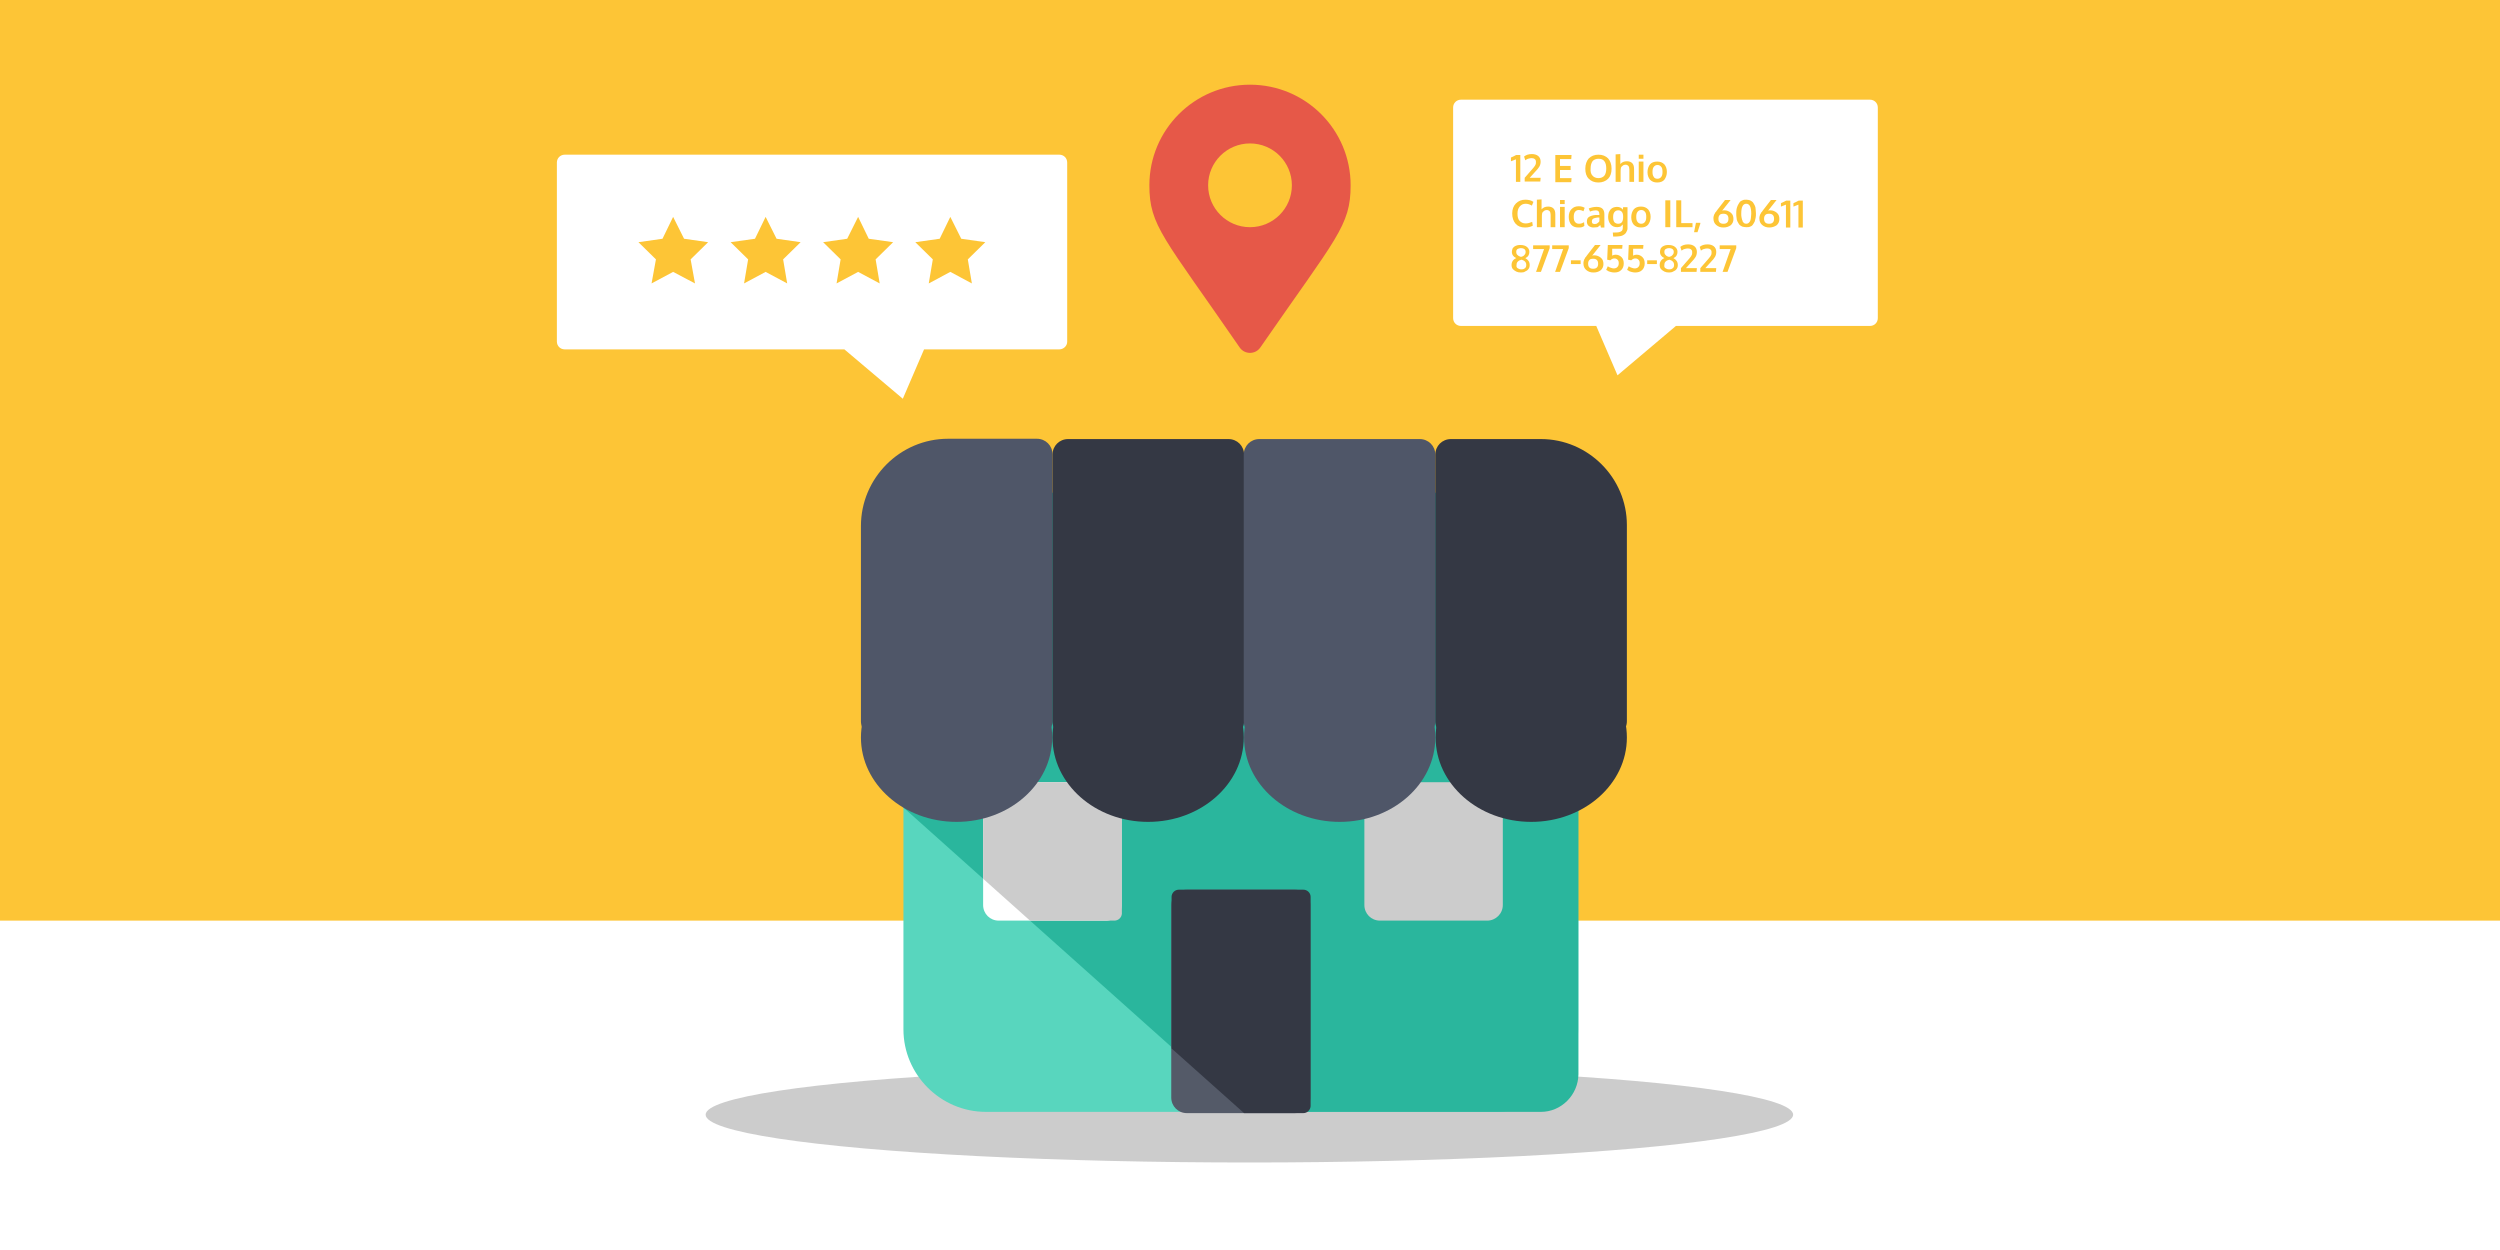
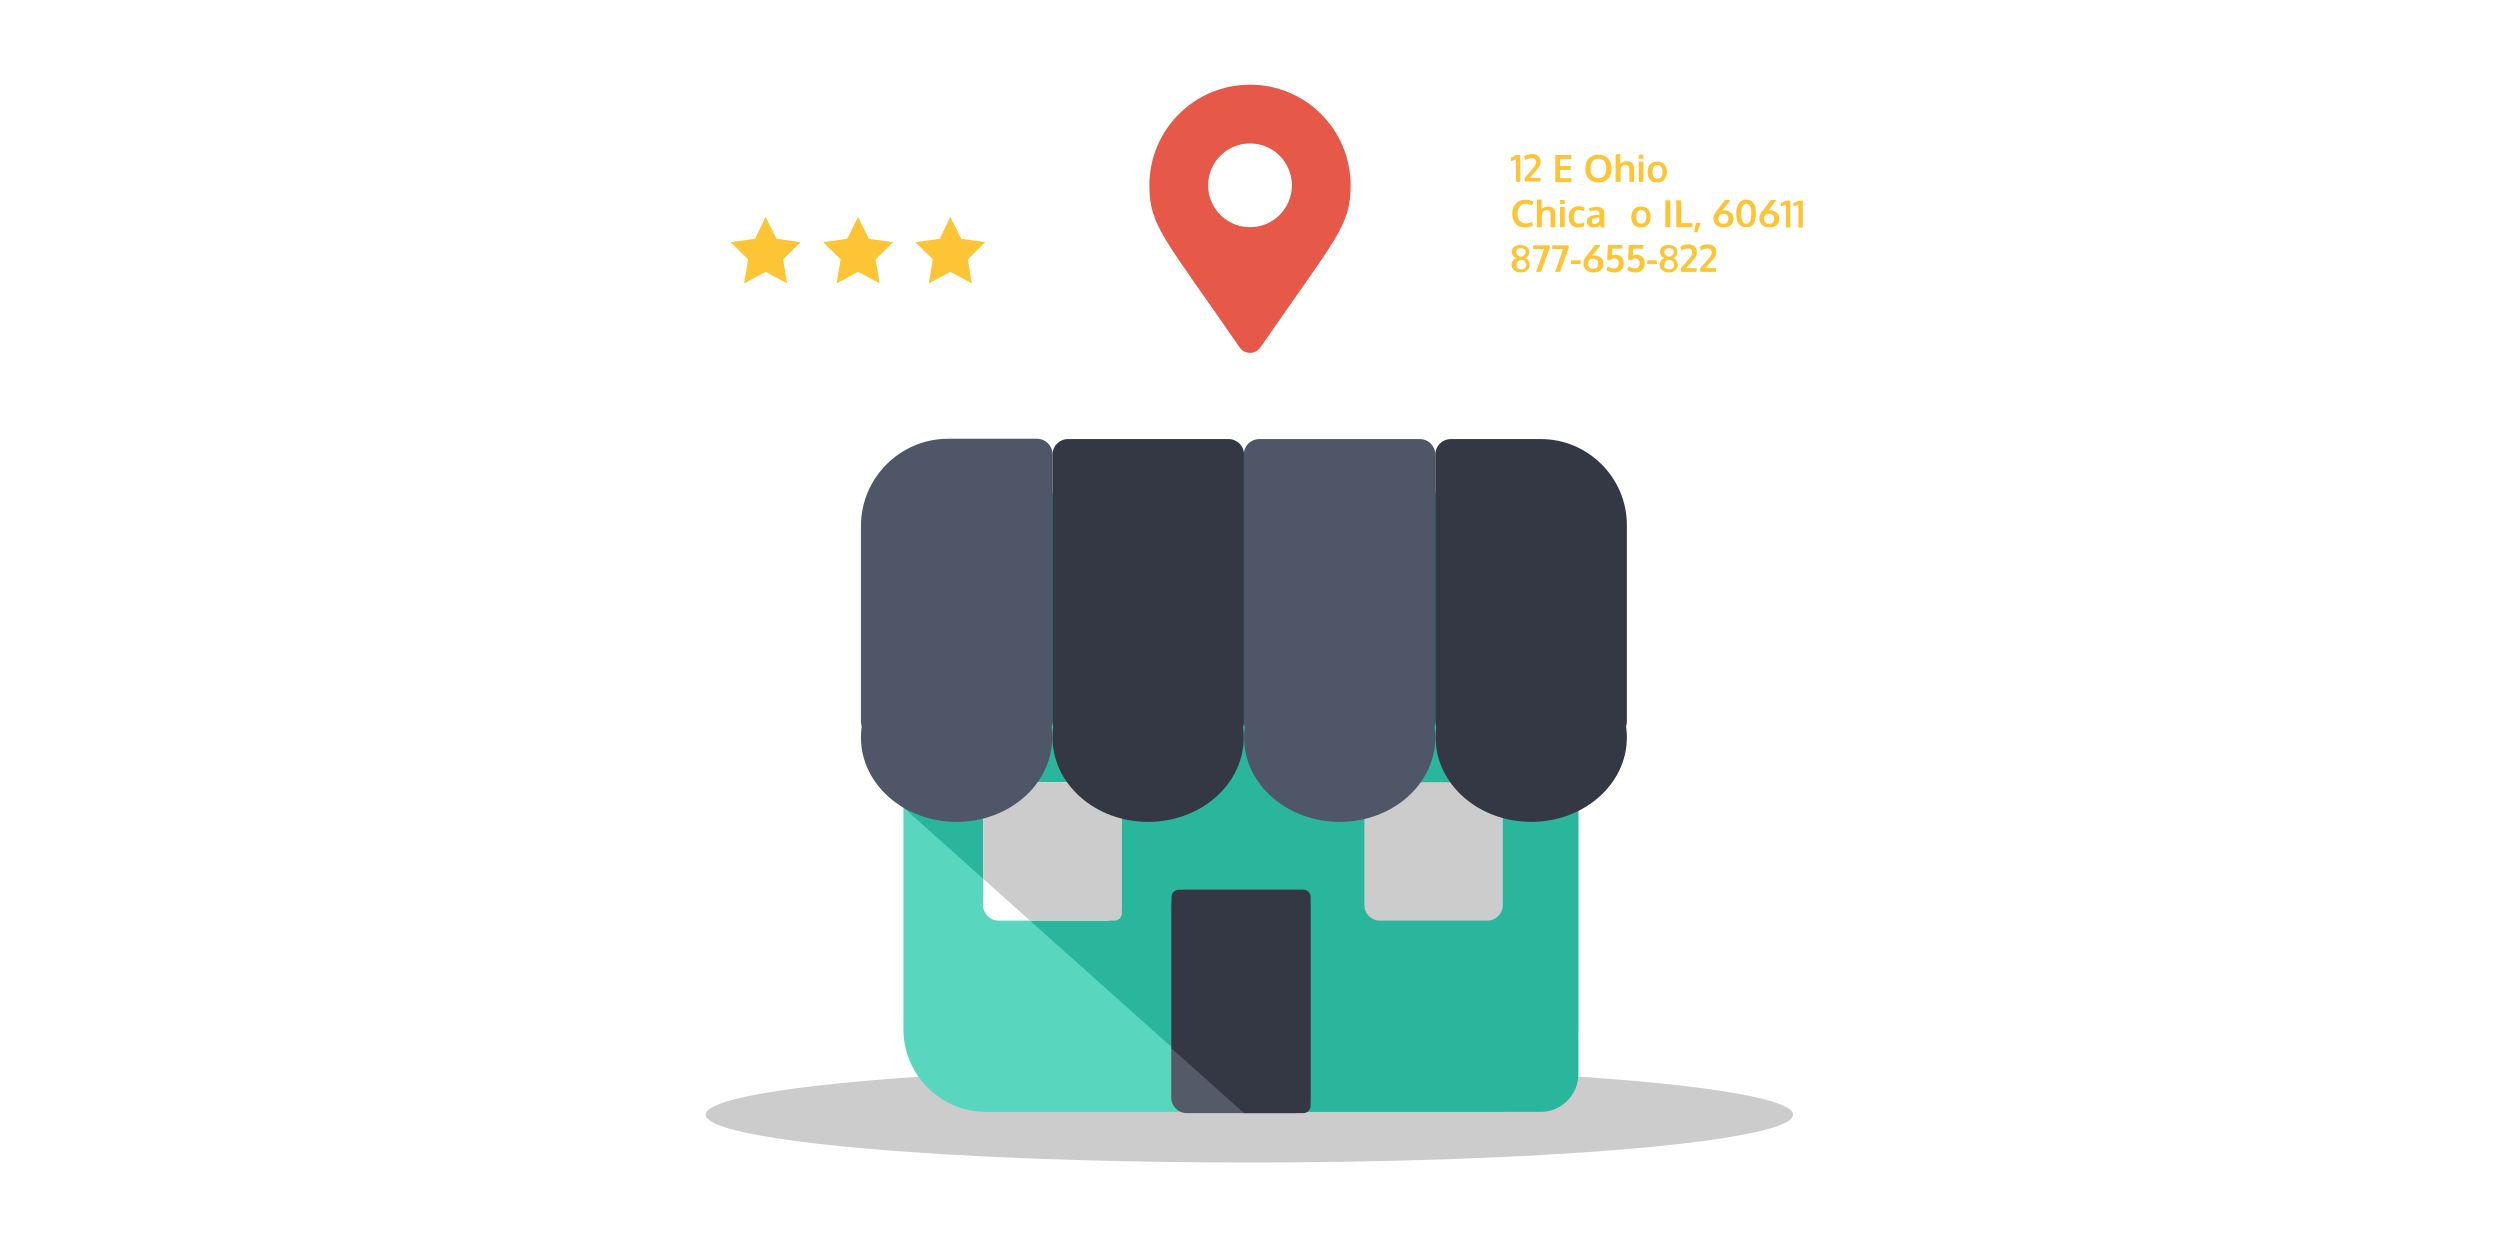
<svg xmlns="http://www.w3.org/2000/svg" version="1.1" id="Layer_1" x="0px" y="0px" viewBox="0 0 800 400" style="enable-background:new 0 0 800 400;" xml:space="preserve">
  <style type="text/css">
	.st0{fill:#FDC536;}
	.st1{fill:#FFFFFF;}
	.st2{fill:#CCCCCC;}
	.st3{fill:#58D6BE;}
	.st4{fill:#2AB69D;}
	.st5{fill:#4F5668;}
	.st6{fill:#343844;}
	.st7{fill:#545A68;}
	.st8{fill:#E65848;}
</style>
-   <rect y="-0.4" class="st0" width="801.2" height="400.8" />
  <rect y="294.6" class="st1" width="801.2" height="105.8" />
  <g>
    <ellipse class="st2" cx="399.8" cy="356.7" rx="174" ry="15.3" />
    <path class="st3" d="M478.7,355.8H315.5c-14.5,0-26.4-11.9-26.4-26.4V184.1c0-14.5,11.9-26.4,26.4-26.4h163.1   c14.5,0,26.4,11.9,26.4,26.4v145.3C505,343.9,493.2,355.8,478.7,355.8z" />
    <path class="st4" d="M493.1,355.8h-95l-108.9-97.3v-88.8c0-6.6,5.4-12,12-12h191.9c6.6,0,12,5.4,12,12v174.1   C505,350.4,499.6,355.8,493.1,355.8z" />
    <path class="st2" d="M475.9,294.6h-34.3c-2.8,0-5-2.2-5-5v-34.3c0-2.8,2.2-5,5-5h34.3c2.8,0,5,2.2,5,5v34.3   C480.9,292.4,478.6,294.6,475.9,294.6z" />
    <path class="st1" d="M353.9,294.6h-34.3c-2.8,0-5-2.2-5-5v-34.3c0-2.8,2.2-5,5-5h34.3c2.8,0,5,2.2,5,5v34.3   C358.9,292.4,356.7,294.6,353.9,294.6z" />
    <path class="st2" d="M356.6,294.6h-27l-15-13.4v-28.6c0-1.2,1-2.3,2.3-2.3h39.8c1.2,0,2.3,1,2.3,2.3v39.8   C358.9,293.6,357.9,294.6,356.6,294.6z" />
    <path class="st5" d="M331.8,235.8h-51.3c-2.8,0-5-2.2-5-5v-62.5c0-15.3,12.5-27.9,27.9-27.9h28.4c2.8,0,5,2.2,5,5v85.3   C336.8,233.5,334.5,235.8,331.8,235.8z" />
    <path class="st6" d="M393.1,235.8h-51.3c-2.8,0-5-2.2-5-5v-85.3c0-2.8,2.2-5,5-5h51.3c2.8,0,5,2.2,5,5v85.3   C398.1,233.5,395.8,235.8,393.1,235.8z" />
    <path class="st5" d="M454.3,235.8h-51.3c-2.8,0-5-2.2-5-5v-85.3c0-2.8,2.2-5,5-5h51.3c2.8,0,5,2.2,5,5v85.3   C459.3,233.5,457.1,235.8,454.3,235.8z" />
    <path class="st6" d="M515.6,235.8h-51.3c-2.8,0-5-2.2-5-5v-85.3c0-2.8,2.2-5,5-5h28.8c15.1,0,27.5,12.4,27.5,27.5v62.8   C520.6,233.5,518.4,235.8,515.6,235.8z" />
    <ellipse class="st5" cx="306.1" cy="236" rx="30.6" ry="27" />
    <ellipse class="st5" cx="428.7" cy="236" rx="30.6" ry="27" />
    <ellipse class="st6" cx="367.4" cy="236" rx="30.6" ry="27" />
    <ellipse class="st6" cx="490" cy="236" rx="30.6" ry="27" />
    <path class="st7" d="M414.3,356.2h-34.5c-2.8,0-5-2.2-5-5v-61.5c0-2.8,2.2-5,5-5h34.5c2.8,0,5,2.2,5,5v61.5   C419.3,354,417.1,356.2,414.3,356.2z" />
    <path class="st6" d="M417.1,356.2h-19l-23.2-20.7V287c0-1.2,1-2.3,2.3-2.3h39.9c1.2,0,2.3,1,2.3,2.3V354   C419.3,355.2,418.3,356.2,417.1,356.2z" />
  </g>
  <path class="st1" d="M339,111.8h-43.3l-6.8,15.8l-18.7-15.8h-89.5c-1.4,0-2.5-1.1-2.5-2.5V52c0-1.4,1.1-2.5,2.5-2.5H339  c1.4,0,2.5,1.1,2.5,2.5v57.4C341.5,110.7,340.3,111.8,339,111.8z" />
  <g>
-     <polygon class="st0" points="215.4,69.4 218.9,76.4 226.6,77.5 221,83 222.4,90.7 215.4,87 208.5,90.7 209.9,83 204.3,77.5    212,76.4  " />
    <polygon class="st0" points="245,69.4 248.5,76.4 256.2,77.5 250.6,83 251.9,90.7 245,87 238.1,90.7 239.4,83 233.8,77.5    241.6,76.4  " />
    <polygon class="st0" points="274.6,69.4 278,76.4 285.8,77.5 280.2,83 281.5,90.7 274.6,87 267.7,90.7 269,83 263.4,77.5    271.1,76.4  " />
    <polygon class="st0" points="304.1,69.4 307.6,76.4 315.3,77.5 309.7,83 311,90.7 304.1,87 297.2,90.7 298.5,83 292.9,77.5    300.7,76.4  " />
  </g>
  <path class="st1" d="M467.5,104.3h43.3l6.8,15.8l18.7-15.8h62.1c1.4,0,2.5-1.1,2.5-2.5V34.4c0-1.4-1.1-2.5-2.5-2.5H467.5  c-1.4,0-2.5,1.1-2.5,2.5v67.4C465,103.2,466.1,104.3,467.5,104.3z" />
  <g>
    <path class="st0" d="M485.1,58.2v-7.2c-0.1,0-0.3,0.1-0.8,0.3c-0.5,0.2-0.7,0.3-0.8,0.3v-1.2c0.1,0,0.4-0.2,0.9-0.4   c0.5-0.3,0.8-0.4,0.8-0.4h1.3v8.6H485.1z" />
    <path class="st0" d="M487.9,58.2l0-1.3l2.7-3.1c0.3-0.4,0.6-0.7,0.7-1c0.2-0.3,0.2-0.6,0.2-1c0-0.4-0.1-0.7-0.4-0.9   c-0.2-0.2-0.6-0.3-1-0.3c-0.4,0-0.7,0.1-1.1,0.2s-0.6,0.3-0.9,0.5l-0.4-1.2c0.6-0.5,1.4-0.8,2.5-0.8c0.8,0,1.5,0.2,2,0.6   c0.5,0.4,0.8,1,0.8,1.8c0,0.5-0.1,1.1-0.4,1.6c-0.3,0.5-0.7,1-1.2,1.5l-1.9,2.1h3.5l-0.1,1.2H487.9z" />
    <path class="st0" d="M497.7,58.2v-8.6h5.2l-0.1,1.3h-3.6v2.2h3.4v1.3h-3.4V57h3.7l-0.1,1.3H497.7z" />
    <path class="st0" d="M511.5,58.4c-1.3,0-2.3-0.4-3.1-1.2c-0.8-0.8-1.1-1.9-1.1-3.2c0-1.4,0.4-2.5,1.1-3.3c0.8-0.8,1.8-1.2,3.1-1.2   c1.3,0,2.3,0.4,3.1,1.2c0.7,0.8,1.1,1.9,1.1,3.3c0,1.4-0.4,2.5-1.1,3.2C513.8,58,512.7,58.4,511.5,58.4z M509.6,56.2   c0.4,0.5,1.1,0.8,1.9,0.8c0.8,0,1.5-0.3,1.9-0.8s0.6-1.3,0.6-2.3c0-1-0.2-1.8-0.6-2.3c-0.4-0.6-1.1-0.8-1.9-0.8   c-0.8,0-1.5,0.3-1.9,0.8c-0.4,0.6-0.6,1.3-0.6,2.3C508.9,54.9,509.1,55.7,509.6,56.2z" />
    <path class="st0" d="M517,58.2v-8.8l1.5-0.1v1.9c0,0.1,0,0.3,0,0.7s0,0.6,0,0.6c0.5-0.6,1.2-0.9,2.1-0.9c0.7,0,1.3,0.2,1.7,0.6   s0.6,1,0.6,1.9v4.1h-1.5v-3.9c0-0.5-0.1-0.9-0.3-1.2c-0.2-0.2-0.5-0.4-0.9-0.4c-0.3,0-0.7,0.1-0.9,0.3c-0.3,0.2-0.5,0.4-0.6,0.7   c-0.1,0.4-0.1,0.8-0.1,1.4v3.1H517z" />
    <path class="st0" d="M524.4,50.8v-1.3h1.5v1.3H524.4z M524.4,58.2v-6.5h1.5v6.5H524.4z" />
    <path class="st0" d="M530.3,58.4c-1,0-1.7-0.3-2.3-0.9c-0.5-0.6-0.8-1.4-0.8-2.4c0-1,0.3-1.9,0.8-2.5c0.5-0.6,1.3-0.9,2.3-0.9   c1,0,1.7,0.3,2.3,0.9c0.5,0.6,0.8,1.4,0.8,2.4c0,1-0.3,1.8-0.8,2.5C532.1,58.1,531.3,58.4,530.3,58.4z M530.4,57.2   c0.5,0,0.9-0.2,1.2-0.6c0.3-0.4,0.4-0.9,0.4-1.6c0-0.7-0.1-1.3-0.4-1.6c-0.3-0.4-0.7-0.6-1.2-0.6c-0.5,0-0.9,0.2-1.2,0.6   c-0.3,0.4-0.4,0.9-0.4,1.6c0,0.7,0.1,1.2,0.4,1.6C529.4,57,529.8,57.2,530.4,57.2z" />
    <path class="st0" d="M488,72.8c-1.3,0-2.3-0.4-3-1.2c-0.7-0.8-1.1-1.9-1.1-3.3c0-1.3,0.4-2.4,1.2-3.2c0.8-0.8,1.8-1.2,3-1.2   c1,0,1.9,0.2,2.6,0.7l-0.5,1.2c-0.7-0.4-1.3-0.6-2-0.6c-0.8,0-1.4,0.3-1.9,0.9c-0.5,0.6-0.7,1.3-0.7,2.3c0,1,0.2,1.8,0.7,2.3   s1.1,0.8,1.9,0.8c0.7,0,1.4-0.2,2.1-0.5l0.2,1.2C489.8,72.6,489,72.8,488,72.8z" />
    <path class="st0" d="M491.8,72.7v-8.8l1.5-0.1v1.9c0,0.1,0,0.3,0,0.7s0,0.6,0,0.6c0.5-0.6,1.2-0.9,2.1-0.9c0.7,0,1.3,0.2,1.7,0.6   s0.6,1,0.6,1.9v4.1h-1.5v-3.9c0-0.5-0.1-0.9-0.3-1.2c-0.2-0.2-0.5-0.4-0.9-0.4c-0.3,0-0.7,0.1-0.9,0.3c-0.3,0.2-0.5,0.4-0.6,0.7   c-0.1,0.4-0.1,0.8-0.1,1.4v3.1H491.8z" />
    <path class="st0" d="M499.2,65.3V64h1.5v1.3H499.2z M499.2,72.7v-6.5h1.5v6.5H499.2z" />
    <path class="st0" d="M505.1,72.8c-1,0-1.8-0.3-2.3-0.9c-0.5-0.6-0.8-1.4-0.8-2.5c0-1.1,0.3-1.9,0.9-2.5c0.6-0.6,1.3-0.9,2.3-0.9   c0.8,0,1.4,0.2,1.9,0.5l-0.4,1.1c-0.5-0.3-1-0.4-1.5-0.4c-0.5,0-0.9,0.2-1.2,0.6c-0.3,0.4-0.4,0.9-0.4,1.6c0,0.7,0.1,1.3,0.4,1.6   c0.3,0.4,0.7,0.6,1.3,0.6c0.6,0,1.1-0.2,1.6-0.5l0.1,1.2c-0.3,0.2-0.5,0.3-0.8,0.4S505.5,72.8,505.1,72.8z" />
    <path class="st0" d="M509.9,72.8c-0.6,0-1.1-0.2-1.5-0.5c-0.4-0.3-0.6-0.8-0.6-1.4c0-0.7,0.2-1.2,0.7-1.5s1.1-0.5,2-0.6   c0.1,0,0.3,0,0.4,0c0.1,0,0.3,0,0.5,0c0.2,0,0.3,0,0.4,0v-0.3c0-0.4-0.1-0.7-0.3-0.9c-0.2-0.2-0.5-0.3-0.8-0.3   c-0.5,0-1.2,0.1-1.9,0.4c0,0-0.1-0.2-0.2-0.5c-0.1-0.3-0.2-0.5-0.2-0.5c0.8-0.3,1.6-0.5,2.5-0.5c0.9,0,1.5,0.2,1.9,0.6   c0.4,0.4,0.6,1,0.6,1.8v4.2h-1.1c0,0,0-0.1-0.1-0.4c-0.1-0.2-0.1-0.4-0.1-0.4c-0.3,0.3-0.6,0.5-0.9,0.7   C510.7,72.7,510.4,72.8,509.9,72.8z M510.3,71.7c0.4,0,0.7-0.1,0.9-0.3c0.3-0.2,0.5-0.4,0.6-0.6v-1.2c0,0-0.1,0-0.3,0   c-0.2,0-0.3,0-0.3,0c-0.6,0.1-1.1,0.2-1.4,0.4c-0.3,0.2-0.4,0.5-0.4,0.9c0,0.3,0.1,0.5,0.2,0.6C509.8,71.6,510,71.7,510.3,71.7z" />
-     <path class="st0" d="M516.2,75.6l-0.1-1.2h0.8c0.9,0,1.5-0.1,1.9-0.4c0.4-0.2,0.5-0.7,0.5-1.3c0-0.3,0-0.5,0-0.9   c-0.1,0.1-0.2,0.3-0.3,0.3c-0.1,0.1-0.2,0.2-0.3,0.3c-0.1,0.1-0.3,0.2-0.5,0.2c-0.2,0-0.4,0.1-0.7,0.1c-0.9,0-1.6-0.3-2.1-0.9   s-0.8-1.4-0.8-2.4c0-0.5,0.1-1,0.2-1.4c0.2-0.4,0.4-0.8,0.6-1c0.3-0.3,0.6-0.5,0.9-0.6c0.3-0.1,0.7-0.2,1.1-0.2   c0.9,0,1.5,0.3,1.9,0.9l0.1-0.8h1.4v6c0,0.3,0,0.6,0,0.9c0,0.3-0.1,0.5-0.2,0.7c-0.1,0.2-0.2,0.4-0.3,0.6c-0.1,0.2-0.3,0.3-0.5,0.5   c-0.2,0.1-0.4,0.3-0.7,0.4c-0.3,0.1-0.6,0.2-0.9,0.2s-0.7,0.1-1.2,0.1H516.2z M517.8,71.6c1.1,0,1.6-0.7,1.6-2.1v-0.2   c0-0.6-0.1-1.1-0.4-1.5c-0.3-0.3-0.6-0.5-1.1-0.5c-0.6,0-1,0.2-1.3,0.6c-0.3,0.4-0.4,0.9-0.4,1.6c0,0.6,0.1,1.2,0.4,1.6   C516.9,71.4,517.3,71.6,517.8,71.6z" />
    <path class="st0" d="M525.1,72.8c-1,0-1.7-0.3-2.3-0.9c-0.5-0.6-0.8-1.4-0.8-2.4c0-1,0.3-1.9,0.8-2.5c0.5-0.6,1.3-0.9,2.3-0.9   c1,0,1.7,0.3,2.3,0.9c0.5,0.6,0.8,1.4,0.8,2.4c0,1-0.3,1.8-0.8,2.5C526.9,72.5,526.1,72.8,525.1,72.8z M525.2,71.6   c0.5,0,0.9-0.2,1.2-0.6c0.3-0.4,0.4-0.9,0.4-1.6c0-0.7-0.1-1.3-0.4-1.6c-0.3-0.4-0.7-0.6-1.2-0.6c-0.5,0-0.9,0.2-1.2,0.6   c-0.3,0.4-0.4,0.9-0.4,1.6c0,0.7,0.1,1.2,0.4,1.6C524.3,71.4,524.7,71.6,525.2,71.6z" />
    <path class="st0" d="M532.9,72.7v-8.6h1.6v8.6H532.9z" />
    <path class="st0" d="M536.4,72.7v-8.6h1.6v7.3h3.6l0,1.3H536.4z" />
    <path class="st0" d="M542.1,74.3c0.2-1.1,0.4-2.1,0.6-3h1.4l0,0.3c-0.3,0.9-0.6,1.8-0.9,2.7H542.1z" />
    <path class="st0" d="M551.5,72.8c-1,0-1.7-0.3-2.3-0.8c-0.6-0.5-0.9-1.2-0.9-2.1c0-0.3,0-0.5,0.1-0.8c0.1-0.2,0.1-0.5,0.3-0.7   c0.1-0.2,0.2-0.5,0.4-0.6c0.1-0.2,0.3-0.4,0.5-0.7l2.4-3.1h1.8l-2.7,3.4c0.3-0.1,0.5-0.1,0.7-0.1c0.8,0,1.5,0.3,2.1,0.8   s0.8,1.2,0.8,2c0,0.8-0.3,1.5-0.9,2C553.2,72.5,552.5,72.8,551.5,72.8z M551.5,71.6c0.5,0,0.9-0.1,1.2-0.4c0.3-0.3,0.4-0.7,0.4-1.2   c0-0.5-0.1-0.9-0.4-1.2c-0.3-0.3-0.7-0.4-1.2-0.4c-0.5,0-1,0.1-1.2,0.4c-0.3,0.3-0.4,0.7-0.4,1.2c0,0.5,0.1,0.9,0.4,1.2   C550.6,71.5,551,71.6,551.5,71.6z" />
    <path class="st0" d="M560.1,72.5c-0.4,0.2-0.8,0.2-1.3,0.2s-0.9-0.1-1.3-0.2c-0.4-0.2-0.7-0.4-0.9-0.6c-0.2-0.3-0.4-0.6-0.6-1   c-0.2-0.4-0.3-0.8-0.3-1.2c-0.1-0.4-0.1-0.9-0.1-1.4c0-0.5,0-0.9,0.1-1.4c0.1-0.4,0.2-0.8,0.4-1.2c0.2-0.4,0.4-0.7,0.6-1   c0.2-0.3,0.6-0.5,0.9-0.6c0.4-0.2,0.8-0.2,1.2-0.2s0.9,0.1,1.2,0.2c0.4,0.2,0.7,0.4,0.9,0.6c0.2,0.3,0.4,0.6,0.6,1   c0.2,0.4,0.3,0.8,0.3,1.2s0.1,0.9,0.1,1.4c0,0.5,0,0.9-0.1,1.4s-0.2,0.8-0.3,1.2c-0.2,0.4-0.4,0.7-0.6,1   C560.7,72.2,560.4,72.4,560.1,72.5z M558,71.3c0.2,0.2,0.5,0.3,0.8,0.3c0.3,0,0.6-0.1,0.8-0.3c0.2-0.2,0.4-0.4,0.5-0.7   c0.1-0.3,0.2-0.7,0.2-1s0.1-0.8,0.1-1.2c0-2.1-0.5-3.2-1.6-3.2c-1.1,0-1.6,1.1-1.6,3.2c0,0.4,0,0.9,0.1,1.2s0.1,0.7,0.3,1   C557.6,70.9,557.8,71.1,558,71.3z" />
    <path class="st0" d="M566.2,72.8c-1,0-1.7-0.3-2.3-0.8c-0.6-0.5-0.9-1.2-0.9-2.1c0-0.3,0-0.5,0.1-0.8c0.1-0.2,0.1-0.5,0.3-0.7   c0.1-0.2,0.2-0.5,0.4-0.6c0.1-0.2,0.3-0.4,0.5-0.7l2.4-3.1h1.8l-2.7,3.4c0.3-0.1,0.5-0.1,0.7-0.1c0.8,0,1.5,0.3,2.1,0.8   s0.8,1.2,0.8,2c0,0.8-0.3,1.5-0.9,2C567.9,72.5,567.1,72.8,566.2,72.8z M566.1,71.6c0.5,0,0.9-0.1,1.2-0.4c0.3-0.3,0.4-0.7,0.4-1.2   c0-0.5-0.1-0.9-0.4-1.2c-0.3-0.3-0.7-0.4-1.2-0.4c-0.5,0-1,0.1-1.2,0.4c-0.3,0.3-0.4,0.7-0.4,1.2c0,0.5,0.1,0.9,0.4,1.2   C565.2,71.5,565.6,71.6,566.1,71.6z" />
    <path class="st0" d="M571.5,72.7v-7.2c-0.1,0-0.3,0.1-0.8,0.3c-0.5,0.2-0.7,0.3-0.8,0.3V65c0.1,0,0.4-0.2,0.9-0.4   c0.5-0.3,0.8-0.4,0.8-0.4h1.3v8.6H571.5z" />
-     <path class="st0" d="M575.5,72.7v-7.2c-0.1,0-0.3,0.1-0.8,0.3c-0.5,0.2-0.7,0.3-0.8,0.3V65c0.1,0,0.4-0.2,0.9-0.4   c0.5-0.3,0.8-0.4,0.8-0.4h1.3v8.6H575.5z" />
+     <path class="st0" d="M575.5,72.7v-7.2c-0.1,0-0.3,0.1-0.8,0.3c-0.5,0.2-0.7,0.3-0.8,0.3V65c0.1,0,0.4-0.2,0.9-0.4   c0.5-0.3,0.8-0.4,0.8-0.4h1.3v8.6H575.5" />
    <path class="st0" d="M486.7,87.2c-0.6,0-1.1-0.1-1.5-0.3c-0.4-0.2-0.8-0.5-1.1-0.8c-0.3-0.4-0.4-0.8-0.4-1.3c0-1,0.5-1.8,1.5-2.2   c-0.9-0.4-1.4-1.1-1.4-2c0-0.4,0.1-0.7,0.2-1c0.1-0.3,0.4-0.5,0.6-0.7c0.3-0.2,0.6-0.3,0.9-0.4c0.3-0.1,0.7-0.1,1.1-0.1   c0.8,0,1.5,0.2,2,0.6s0.8,0.9,0.8,1.6c0,0.9-0.4,1.6-1.3,2c0.9,0.5,1.4,1.2,1.4,2.2c0,0.5-0.1,0.9-0.4,1.3s-0.6,0.6-1.1,0.8   C487.8,87.1,487.3,87.2,486.7,87.2z M485.6,85.8c0.3,0.2,0.7,0.4,1.2,0.4s0.9-0.1,1.2-0.4c0.3-0.2,0.4-0.6,0.4-1   c0-0.4-0.1-0.8-0.4-1.1c-0.3-0.3-0.7-0.5-1.1-0.6c-0.5,0.1-0.9,0.3-1.2,0.6c-0.3,0.3-0.4,0.6-0.4,1.1   C485.2,85.2,485.3,85.6,485.6,85.8z M486.7,82.2c0.5-0.1,0.9-0.3,1.1-0.6c0.3-0.3,0.4-0.6,0.4-1c0-0.4-0.1-0.6-0.4-0.9   c-0.3-0.2-0.6-0.3-1.1-0.3c-0.4,0-0.8,0.1-1.1,0.3c-0.3,0.2-0.4,0.5-0.4,0.9c0,0.4,0.1,0.8,0.4,1C485.9,81.9,486.3,82.1,486.7,82.2   z" />
    <path class="st0" d="M491.5,87.1l2.6-7.4h-3.5l0-1.2h5.3v0.9l-2.8,7.6H491.5z" />
    <path class="st0" d="M497.6,87.1l2.6-7.4h-3.5l0-1.2h5.3v0.9l-2.8,7.6H497.6z" />
    <path class="st0" d="M502.7,84.5v-1.2h3.1v1.2H502.7z" />
    <path class="st0" d="M509.9,87.2c-1,0-1.7-0.3-2.3-0.8c-0.6-0.5-0.9-1.2-0.9-2.1c0-0.3,0-0.5,0.1-0.8c0.1-0.2,0.1-0.5,0.3-0.7   c0.1-0.2,0.2-0.5,0.4-0.6c0.1-0.2,0.3-0.4,0.5-0.7l2.4-3.1h1.8l-2.7,3.4c0.3-0.1,0.5-0.1,0.7-0.1c0.8,0,1.5,0.3,2.1,0.8   s0.8,1.2,0.8,2c0,0.8-0.3,1.5-0.9,2C511.5,87,510.8,87.2,509.9,87.2z M509.8,86c0.5,0,0.9-0.1,1.2-0.4c0.3-0.3,0.4-0.7,0.4-1.2   c0-0.5-0.1-0.9-0.4-1.2c-0.3-0.3-0.7-0.4-1.2-0.4c-0.5,0-1,0.1-1.2,0.4c-0.3,0.3-0.4,0.7-0.4,1.2c0,0.5,0.1,0.9,0.4,1.2   C508.9,85.9,509.3,86,509.8,86z" />
    <path class="st0" d="M516.5,87.2c-0.4,0-0.8-0.1-1.2-0.2s-0.7-0.2-0.9-0.4c-0.2-0.1-0.4-0.2-0.4-0.3l0.5-1.1   c0.1,0.1,0.2,0.1,0.3,0.2c0.1,0.1,0.4,0.2,0.7,0.3c0.3,0.1,0.6,0.2,0.9,0.2c0.5,0,1-0.2,1.2-0.5c0.3-0.3,0.4-0.7,0.4-1.2   c0-0.5-0.1-0.8-0.4-1.1c-0.3-0.3-0.6-0.4-1-0.4c-0.5,0-0.9,0.2-1.3,0.6l-1-0.2l0.2-4.7h4.7l-0.1,1.2h-3.2c0,0.1,0,0.4,0,1.1   c0,0.6,0,1,0,1.1c0.3-0.2,0.7-0.3,1.1-0.3c0.8,0,1.4,0.3,1.9,0.8s0.7,1.2,0.7,2c0,0.9-0.3,1.6-0.8,2.1   C518.2,87,517.5,87.2,516.5,87.2z" />
    <path class="st0" d="M523.2,87.2c-0.4,0-0.8-0.1-1.2-0.2s-0.7-0.2-0.9-0.4c-0.2-0.1-0.4-0.2-0.4-0.3l0.5-1.1   c0.1,0.1,0.2,0.1,0.3,0.2c0.1,0.1,0.4,0.2,0.7,0.3c0.3,0.1,0.6,0.2,0.9,0.2c0.5,0,1-0.2,1.2-0.5c0.3-0.3,0.4-0.7,0.4-1.2   c0-0.5-0.1-0.8-0.4-1.1c-0.3-0.3-0.6-0.4-1-0.4c-0.5,0-0.9,0.2-1.3,0.6l-1-0.2l0.2-4.7h4.7l-0.1,1.2h-3.2c0,0.1,0,0.4,0,1.1   c0,0.6,0,1,0,1.1c0.3-0.2,0.7-0.3,1.1-0.3c0.8,0,1.4,0.3,1.9,0.8s0.7,1.2,0.7,2c0,0.9-0.3,1.6-0.8,2.1   C524.9,87,524.1,87.2,523.2,87.2z" />
    <path class="st0" d="M527.1,84.5v-1.2h3.1v1.2H527.1z" />
    <path class="st0" d="M534.1,87.2c-0.6,0-1.1-0.1-1.5-0.3c-0.4-0.2-0.8-0.5-1.1-0.8c-0.3-0.4-0.4-0.8-0.4-1.3c0-1,0.5-1.8,1.5-2.2   c-0.9-0.4-1.4-1.1-1.4-2c0-0.4,0.1-0.7,0.2-1c0.1-0.3,0.4-0.5,0.6-0.7c0.3-0.2,0.6-0.3,0.9-0.4c0.3-0.1,0.7-0.1,1.1-0.1   c0.8,0,1.5,0.2,2,0.6s0.8,0.9,0.8,1.6c0,0.9-0.4,1.6-1.3,2c0.9,0.5,1.4,1.2,1.4,2.2c0,0.5-0.1,0.9-0.4,1.3s-0.6,0.6-1.1,0.8   C535.1,87.1,534.6,87.2,534.1,87.2z M532.9,85.8c0.3,0.2,0.7,0.4,1.2,0.4s0.9-0.1,1.2-0.4c0.3-0.2,0.4-0.6,0.4-1   c0-0.4-0.1-0.8-0.4-1.1c-0.3-0.3-0.7-0.5-1.1-0.6c-0.5,0.1-0.9,0.3-1.2,0.6c-0.3,0.3-0.4,0.6-0.4,1.1   C532.5,85.2,532.6,85.6,532.9,85.8z M534.1,82.2c0.5-0.1,0.9-0.3,1.1-0.6c0.3-0.3,0.4-0.6,0.4-1c0-0.4-0.1-0.6-0.4-0.9   c-0.3-0.2-0.6-0.3-1.1-0.3c-0.4,0-0.8,0.1-1.1,0.3c-0.3,0.2-0.4,0.5-0.4,0.9c0,0.4,0.1,0.8,0.4,1C533.2,81.9,533.6,82.1,534.1,82.2   z" />
    <path class="st0" d="M537.9,87.1l0-1.3l2.7-3.1c0.3-0.4,0.6-0.7,0.7-1c0.2-0.3,0.2-0.6,0.2-1c0-0.4-0.1-0.7-0.4-0.9   c-0.2-0.2-0.6-0.3-1-0.3c-0.4,0-0.7,0.1-1.1,0.2s-0.6,0.3-0.9,0.5l-0.4-1.2c0.6-0.5,1.4-0.8,2.5-0.8c0.8,0,1.5,0.2,2,0.6   c0.5,0.4,0.8,1,0.8,1.8c0,0.5-0.1,1.1-0.4,1.6c-0.3,0.5-0.7,1-1.2,1.5l-1.9,2.1h3.5l-0.1,1.2H537.9z" />
    <path class="st0" d="M544.1,87.1l0-1.3l2.7-3.1c0.3-0.4,0.6-0.7,0.7-1c0.2-0.3,0.2-0.6,0.2-1c0-0.4-0.1-0.7-0.4-0.9   c-0.2-0.2-0.6-0.3-1-0.3c-0.4,0-0.7,0.1-1.1,0.2s-0.6,0.3-0.9,0.5l-0.4-1.2c0.6-0.5,1.4-0.8,2.5-0.8c0.8,0,1.5,0.2,2,0.6   c0.5,0.4,0.8,1,0.8,1.8c0,0.5-0.1,1.1-0.4,1.6c-0.3,0.5-0.7,1-1.2,1.5l-1.9,2.1h3.5l-0.1,1.2H544.1z" />
-     <path class="st0" d="M551.2,87.1l2.6-7.4h-3.5l0-1.2h5.3v0.9l-2.8,7.6H551.2z" />
  </g>
  <path class="st8" d="M396.7,111.2c-24.3-35.3-28.9-38.9-28.9-51.9c0-17.8,14.4-32.2,32.2-32.2s32.2,14.4,32.2,32.2  c0,13-4.5,16.6-28.9,51.9C401.7,113.5,398.3,113.5,396.7,111.2L396.7,111.2z M400,72.7c7.4,0,13.4-6,13.4-13.4s-6-13.4-13.4-13.4  s-13.4,6-13.4,13.4S392.6,72.7,400,72.7z" />
</svg>